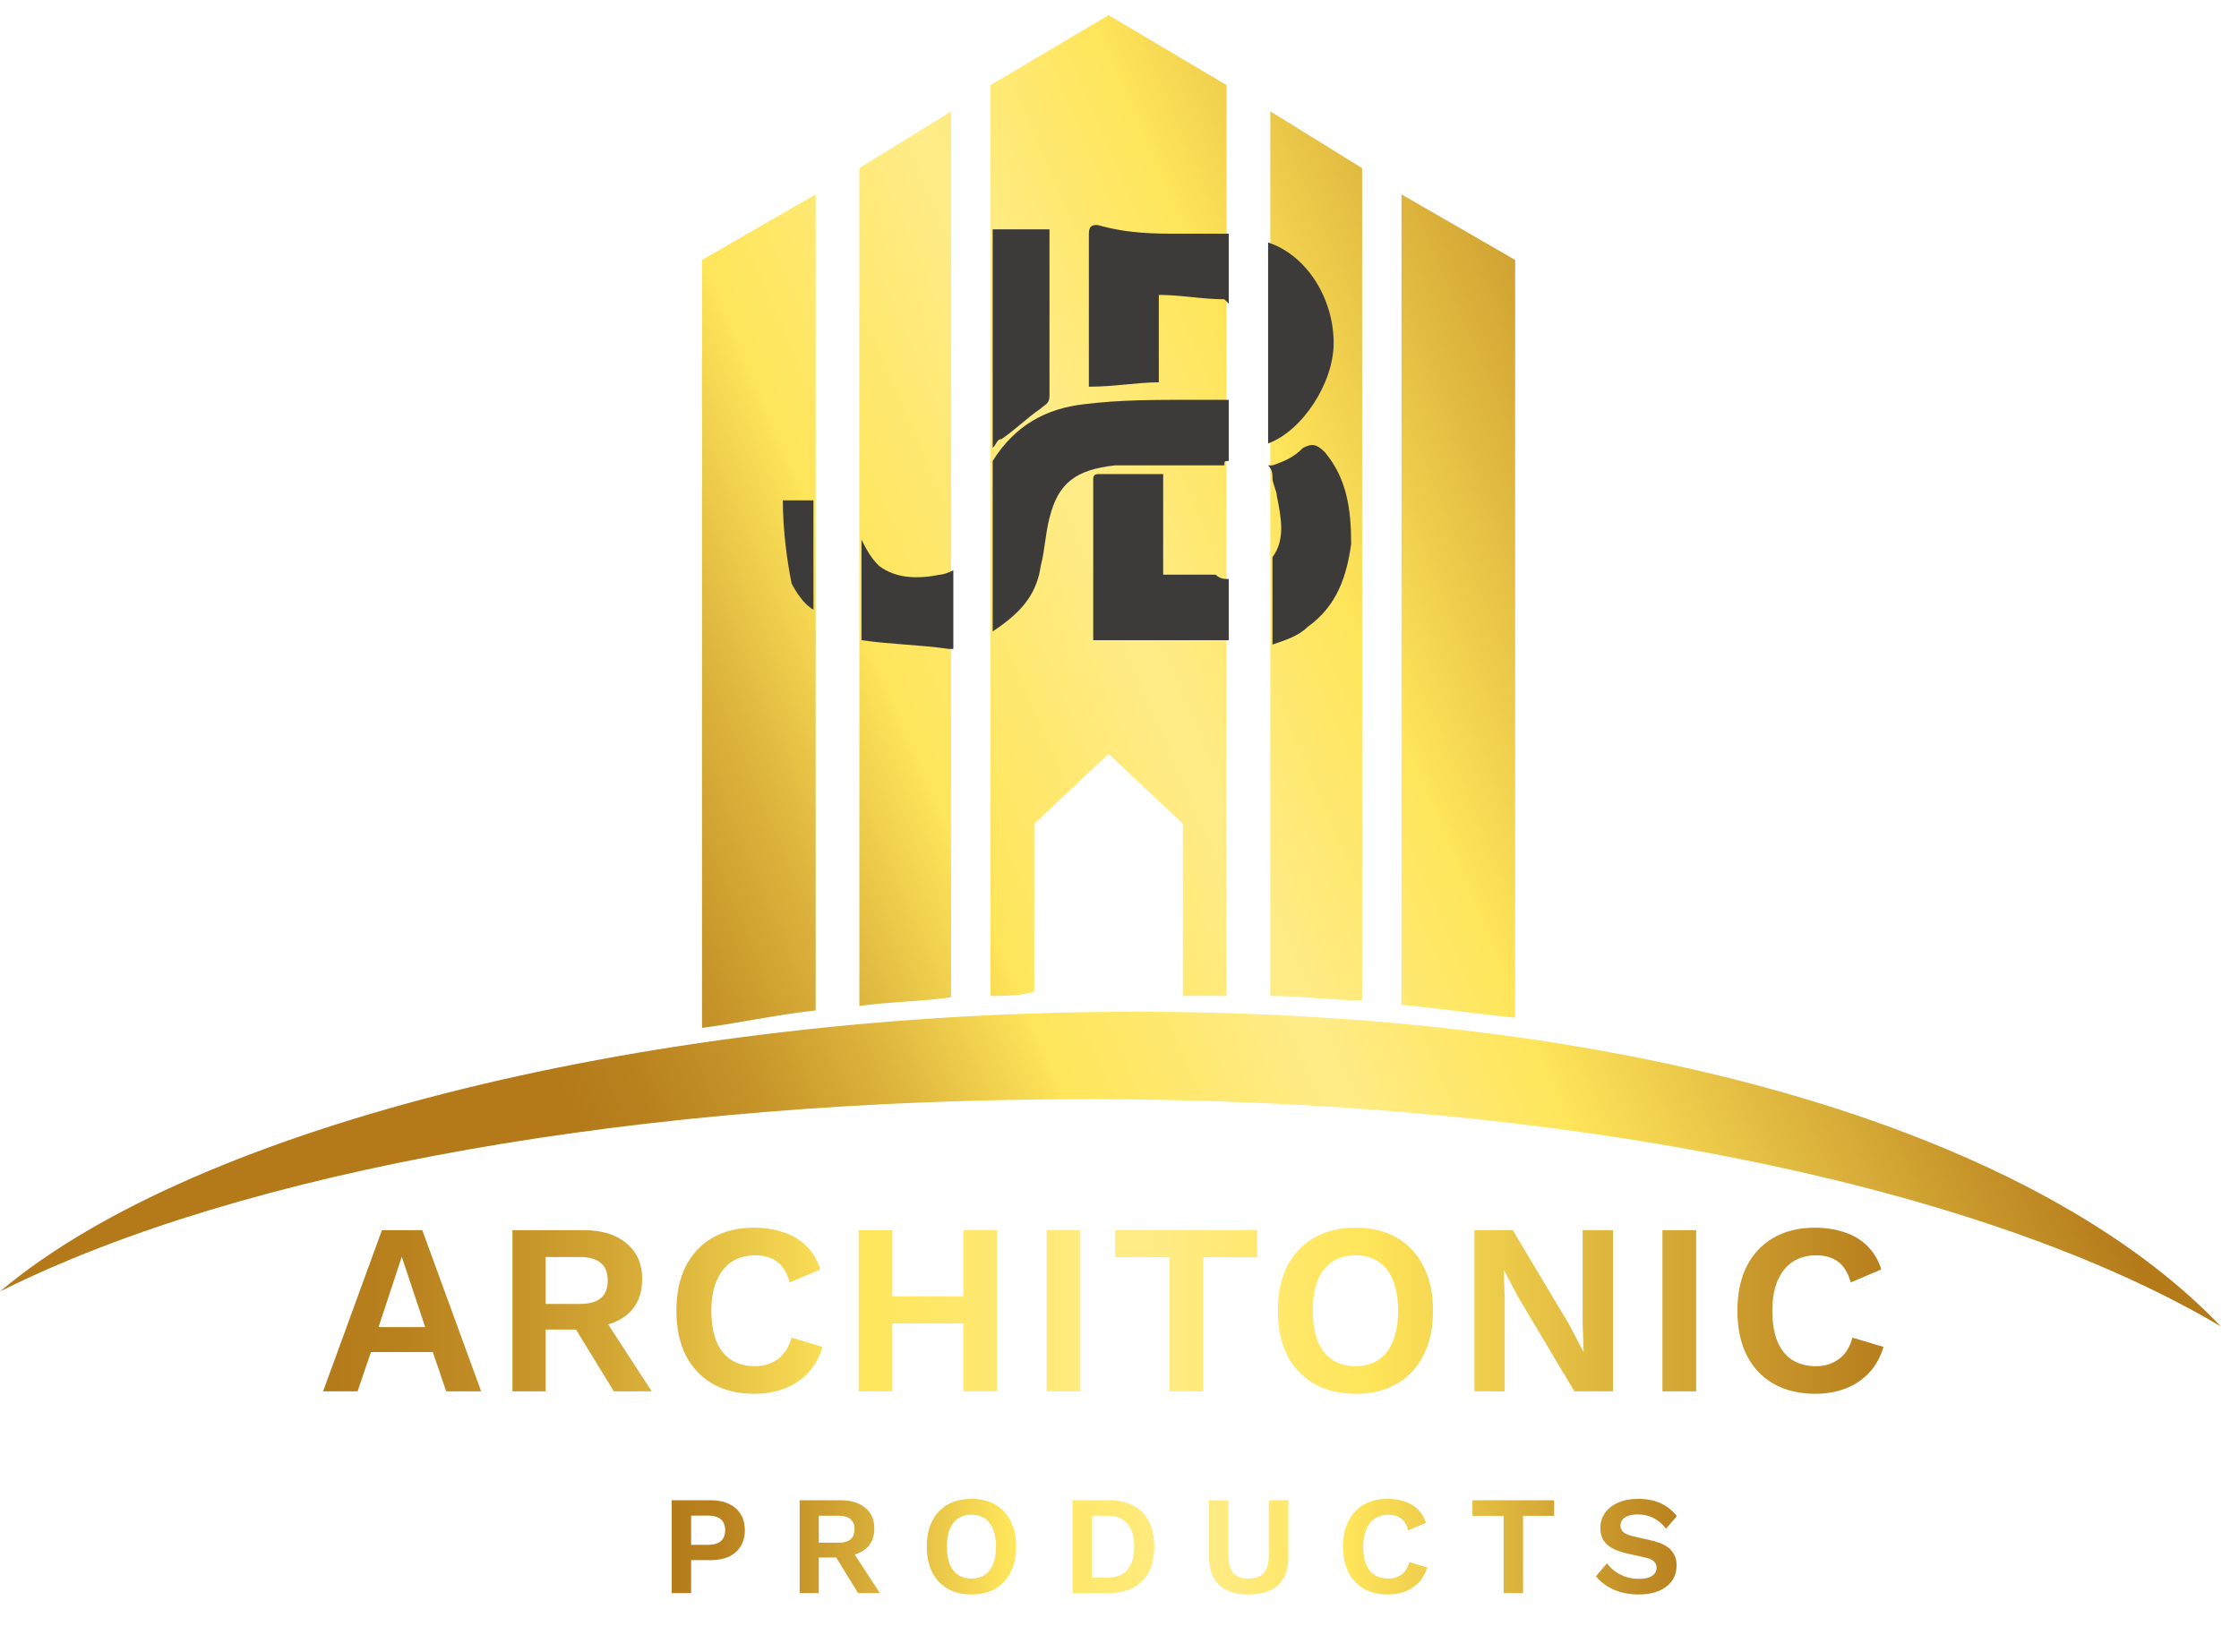
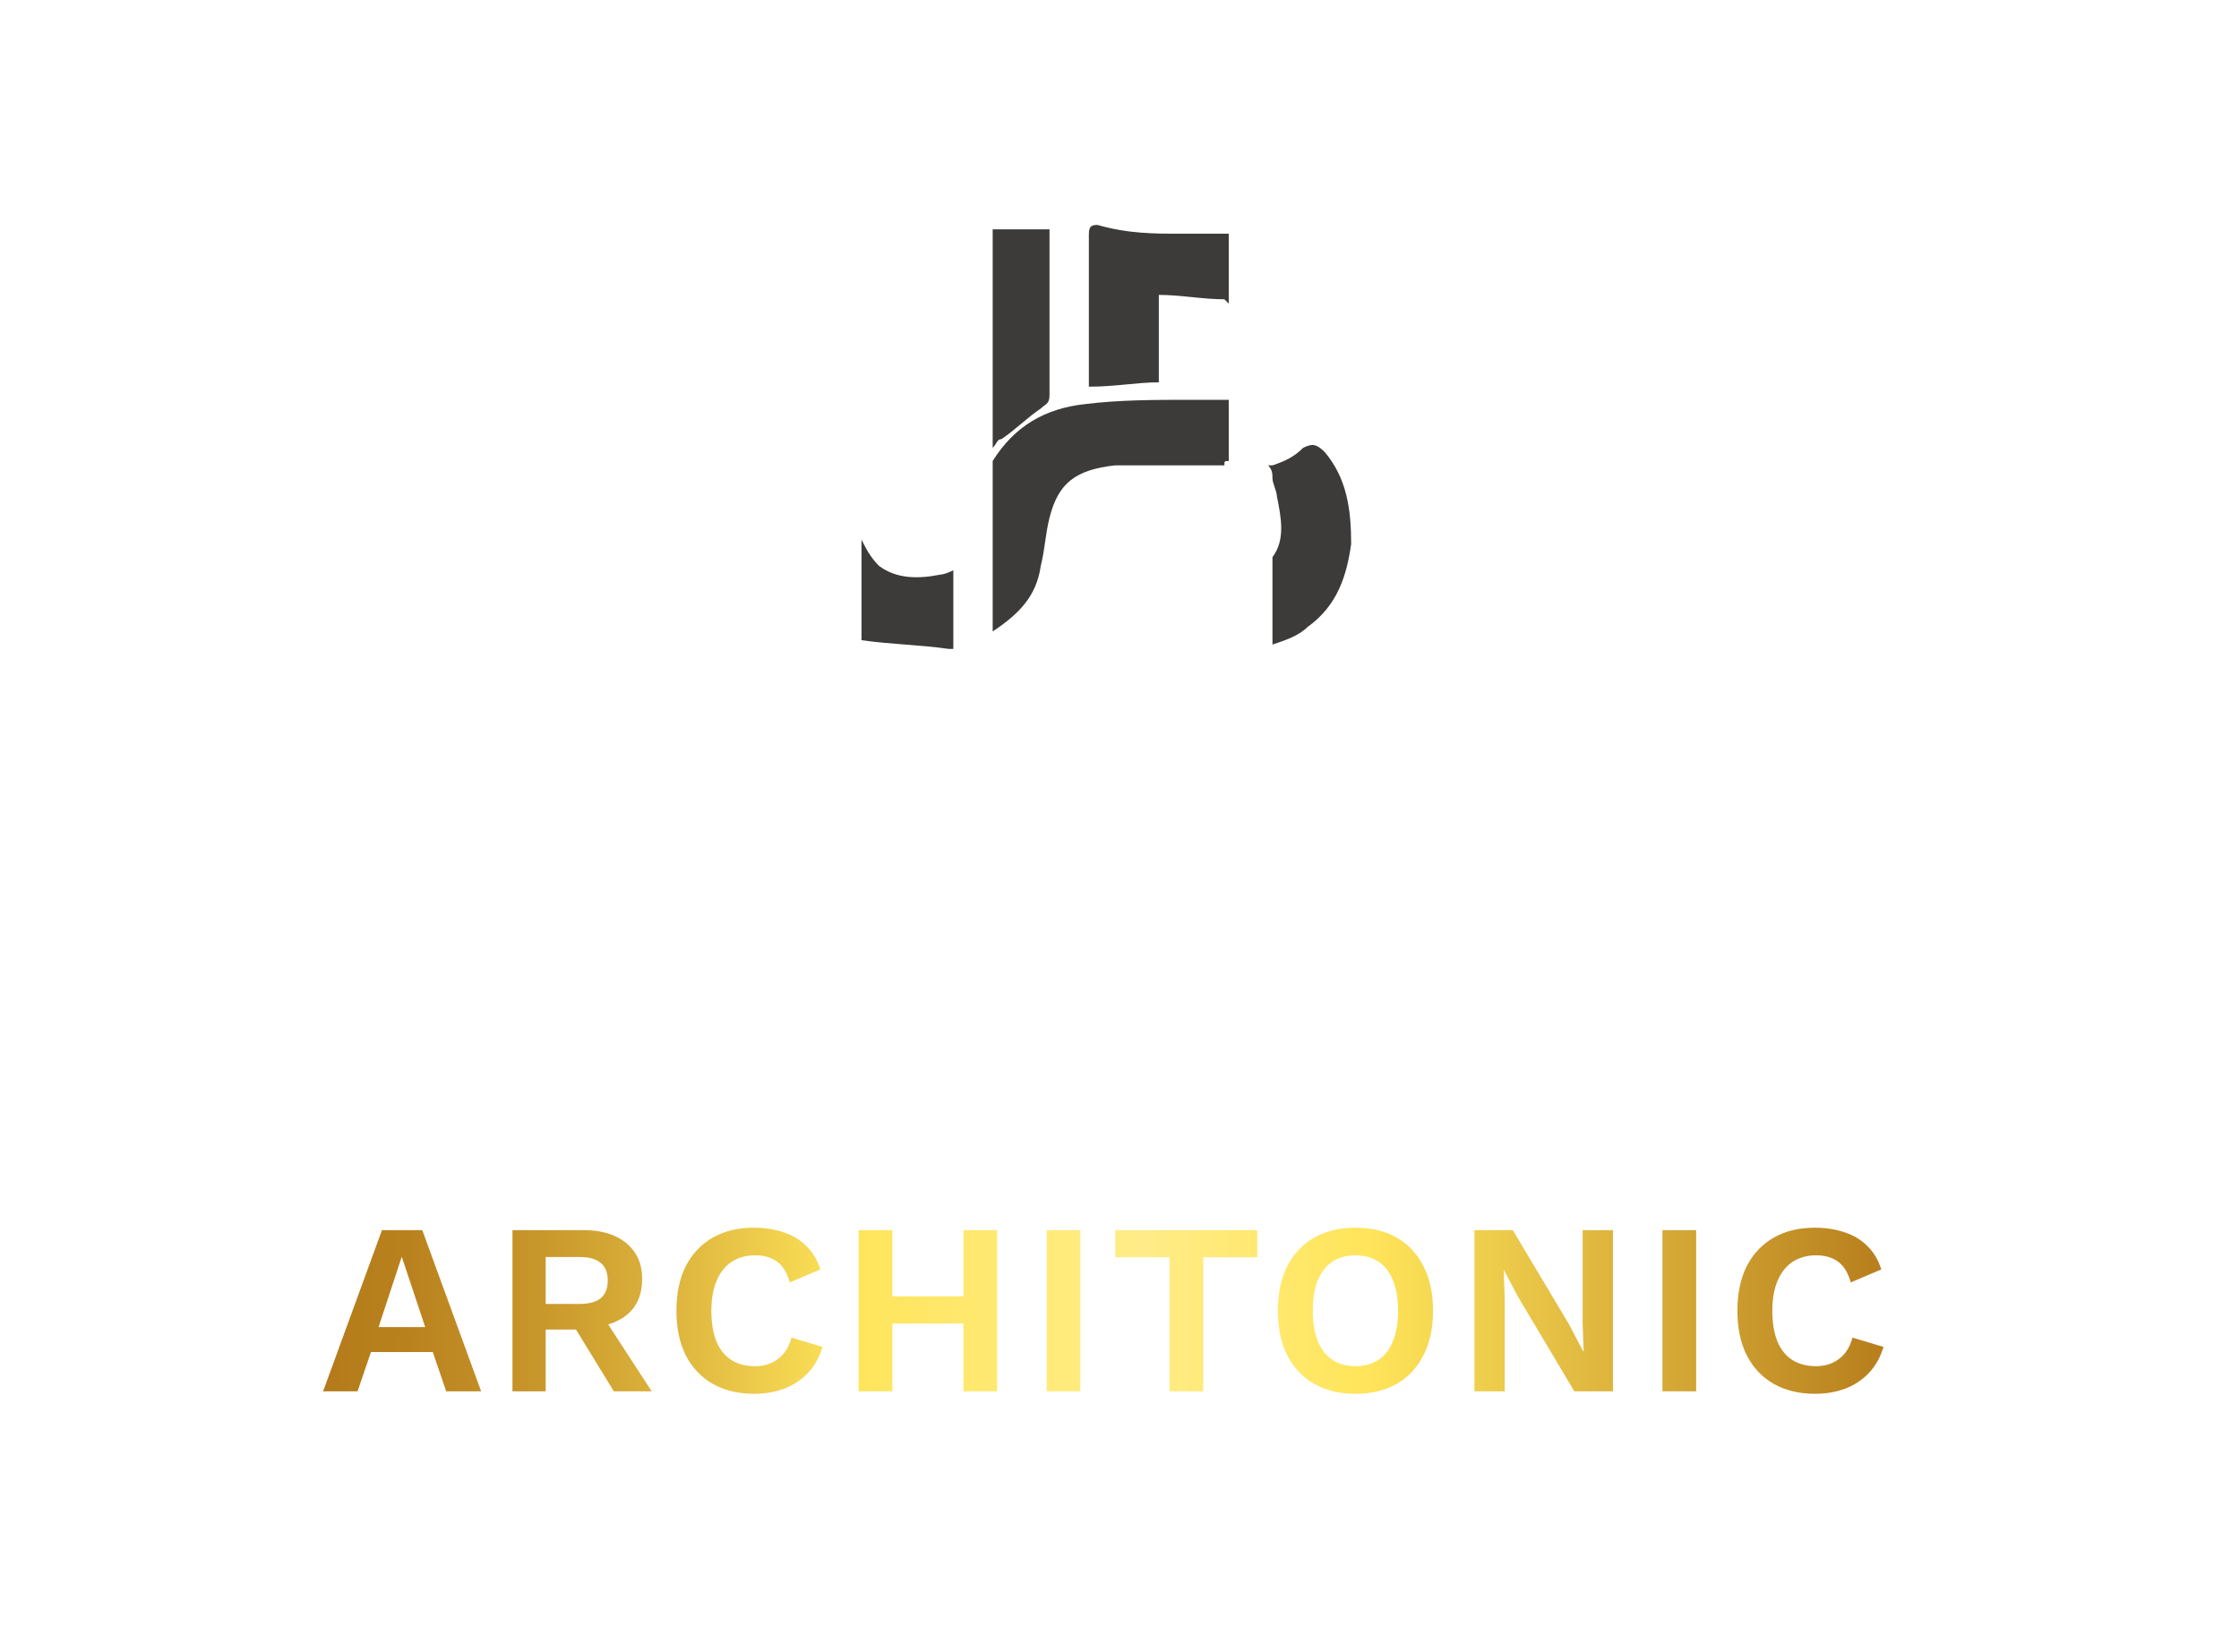
<svg xmlns="http://www.w3.org/2000/svg" width="103" height="76" viewBox="0 0 103 76" fill="none">
-   <path fill-rule="evenodd" clip-rule="evenodd" d="M47.578 37.904L50.996 34.687L54.415 37.904V45.826H56.426V3.916L50.996 0.698L45.566 3.916V45.826C46.17 45.826 46.974 45.826 47.578 45.624V37.904ZM39.533 7.737L43.756 5.123V45.887C43.052 45.988 42.349 46.038 41.645 46.088C40.941 46.139 40.237 46.189 39.533 46.289V7.737ZM32.294 11.96L37.523 8.944V46.491C36.532 46.601 35.542 46.771 34.585 46.935L34.585 46.935L34.585 46.935L34.585 46.935L34.585 46.935C33.792 47.072 33.022 47.204 32.294 47.295V11.96ZM64.472 8.944L69.701 11.96V46.831C68.796 46.731 67.941 46.63 67.086 46.529C66.232 46.429 65.377 46.328 64.472 46.228V8.944ZM62.662 7.737L58.438 5.123V45.826C59.142 45.826 59.846 45.876 60.55 45.926C61.254 45.976 61.958 46.027 62.662 46.027V7.737ZM0 59.425C9.05 51.783 30.104 46.554 52.227 46.554C75.959 46.554 93.921 52.386 102.166 61.034C91.306 54.598 72.2 50.576 50.078 50.576C29.564 50.576 11.262 53.794 0 59.425Z" fill="url(#paint0_linear_158_16550)" />
  <path d="M43.856 26.24V29.86H43.655C42.247 29.659 41.04 29.659 39.632 29.457V24.832C39.834 25.234 40.035 25.636 40.437 26.038C41.241 26.642 42.247 26.642 43.252 26.441C43.252 26.441 43.454 26.441 43.856 26.24C43.655 26.24 43.655 26.24 43.856 26.24Z" fill="#3C3B39" />
  <path d="M54.314 10.754C55.119 10.754 55.923 10.754 56.526 10.754V13.972L56.325 13.771C55.32 13.771 54.314 13.569 53.309 13.569V17.592C52.303 17.592 51.297 17.793 50.091 17.793C50.091 15.379 50.091 13.167 50.091 10.754C50.091 10.352 50.292 10.352 50.493 10.352C51.901 10.754 53.108 10.754 54.314 10.754Z" fill="#3C3B39" />
  <path d="M56.526 18.396V21.212C56.325 21.212 56.325 21.212 56.325 21.413C55.52 21.413 54.716 21.413 53.912 21.413C53.107 21.413 52.102 21.413 51.297 21.413C49.487 21.614 48.683 22.217 48.28 23.826C48.079 24.631 48.079 25.234 47.878 26.038C47.677 27.446 46.873 28.251 45.666 29.055V21.413V21.212C46.671 19.603 48.079 18.798 49.889 18.597C51.498 18.396 53.107 18.396 54.917 18.396C55.319 18.396 55.923 18.396 56.526 18.396Z" fill="#3C3B39" />
-   <path d="M56.526 26.642V29.457H50.291C50.291 26.843 50.291 24.43 50.291 22.016C50.291 21.815 50.492 21.815 50.492 21.815C51.498 21.815 52.503 21.815 53.509 21.815V26.441H55.721H55.922C56.123 26.642 56.325 26.642 56.526 26.642Z" fill="#3C3B39" />
  <path d="M48.28 18.195C48.28 18.597 48.079 18.597 47.878 18.798C47.275 19.201 46.671 19.804 46.068 20.206C45.867 20.206 45.867 20.407 45.666 20.608V10.553H48.28C48.28 10.754 48.28 10.955 48.28 11.156C48.28 13.368 48.28 15.782 48.28 18.195Z" fill="#3C3B39" />
-   <path d="M36.013 23.022C36.616 23.022 37.018 23.022 37.42 23.022C37.42 24.832 37.42 26.441 37.42 28.05C37.018 27.849 36.616 27.245 36.415 26.843C36.214 25.837 36.013 24.43 36.013 23.022Z" fill="#3C3B39" />
  <path d="M62.157 25.033C61.956 26.441 61.554 27.849 60.146 28.854C59.743 29.256 59.14 29.457 58.537 29.659V25.837C58.537 25.837 58.537 25.837 58.537 25.636C59.14 24.832 58.939 23.826 58.738 22.821C58.738 22.62 58.537 22.217 58.537 22.016C58.537 21.815 58.537 21.614 58.336 21.413C58.336 21.413 58.336 21.413 58.537 21.413C59.14 21.212 59.542 21.011 59.945 20.608C60.347 20.407 60.548 20.407 60.95 20.81C61.956 22.016 62.157 23.424 62.157 25.033Z" fill="#3C3B39" />
-   <path d="M58.336 11.156C60.146 11.759 61.352 13.771 61.352 15.782C61.352 17.592 59.945 19.804 58.336 20.407V11.156Z" fill="#3C3B39" />
  <path d="M22.134 64.02H20.527L19.909 62.211H17.066L16.448 64.02H14.863L17.571 56.603H19.426L22.134 64.02ZM17.414 61.065H19.561L18.482 57.828L17.414 61.065ZM26.845 56.603C27.684 56.603 28.344 56.805 28.823 57.21C29.303 57.614 29.542 58.158 29.542 58.84C29.542 59.566 29.303 60.124 28.823 60.514C28.344 60.896 27.688 61.087 26.857 61.087L26.699 61.177H25.103V64.02H23.575V56.603H26.845ZM26.665 59.997C27.1 59.997 27.422 59.911 27.632 59.739C27.849 59.559 27.958 59.285 27.958 58.918C27.958 58.551 27.849 58.281 27.632 58.109C27.422 57.929 27.1 57.839 26.665 57.839H25.103V59.997H26.665ZM27.576 60.323L29.981 64.02H28.239L26.25 60.773L27.576 60.323ZM37.838 61.975C37.695 62.455 37.471 62.855 37.163 63.178C36.856 63.5 36.493 63.739 36.073 63.897C35.654 64.054 35.193 64.133 34.691 64.133C33.957 64.133 33.32 63.979 32.781 63.672C32.249 63.365 31.837 62.926 31.544 62.357C31.26 61.788 31.117 61.106 31.117 60.312C31.117 59.517 31.26 58.836 31.544 58.266C31.837 57.697 32.249 57.259 32.781 56.951C33.32 56.644 33.949 56.491 34.669 56.491C35.178 56.491 35.639 56.562 36.051 56.704C36.463 56.839 36.811 57.049 37.096 57.334C37.388 57.618 37.602 57.978 37.737 58.412L36.332 59.008C36.205 58.559 36.01 58.24 35.748 58.053C35.485 57.858 35.148 57.761 34.736 57.761C34.331 57.761 33.976 57.858 33.668 58.053C33.369 58.248 33.136 58.536 32.972 58.918C32.807 59.293 32.724 59.757 32.724 60.312C32.724 60.859 32.799 61.323 32.949 61.705C33.106 62.087 33.335 62.376 33.635 62.571C33.934 62.765 34.301 62.863 34.736 62.863C35.141 62.863 35.489 62.754 35.781 62.537C36.081 62.32 36.291 61.99 36.41 61.548L37.838 61.975ZM45.872 56.603V64.02H44.321V56.603H45.872ZM41.051 56.603V64.02H39.5V56.603H41.051ZM45.131 59.649V60.896H40.276V59.649H45.131ZM49.7 56.603V64.02H48.149V56.603H49.7ZM57.835 56.603V57.85H55.351V64.02H53.8V57.85H51.305V56.603H57.835ZM62.36 56.491C63.094 56.491 63.727 56.644 64.259 56.951C64.791 57.259 65.2 57.697 65.484 58.266C65.777 58.836 65.923 59.517 65.923 60.312C65.923 61.106 65.777 61.788 65.484 62.357C65.2 62.926 64.791 63.365 64.259 63.672C63.727 63.979 63.094 64.133 62.36 64.133C61.626 64.133 60.989 63.979 60.45 63.672C59.918 63.365 59.506 62.926 59.213 62.357C58.929 61.788 58.786 61.106 58.786 60.312C58.786 59.517 58.929 58.836 59.213 58.266C59.506 57.697 59.918 57.259 60.45 56.951C60.989 56.644 61.626 56.491 62.36 56.491ZM62.36 57.761C61.941 57.761 61.585 57.858 61.292 58.053C61 58.248 60.776 58.536 60.618 58.918C60.468 59.293 60.393 59.757 60.393 60.312C60.393 60.859 60.468 61.323 60.618 61.705C60.776 62.087 61 62.376 61.292 62.571C61.585 62.765 61.941 62.863 62.36 62.863C62.772 62.863 63.124 62.765 63.416 62.571C63.709 62.376 63.93 62.087 64.08 61.705C64.237 61.323 64.316 60.859 64.316 60.312C64.316 59.757 64.237 59.293 64.08 58.918C63.93 58.536 63.709 58.248 63.416 58.053C63.124 57.858 62.772 57.761 62.36 57.761ZM74.2 56.603V64.02H72.424L69.828 59.66L69.188 58.446H69.176L69.221 59.727V64.02H67.828V56.603H69.592L72.188 60.952L72.829 62.177H72.851L72.806 60.896V56.603H74.2ZM78.027 56.603V64.02H76.476V56.603H78.027ZM86.646 61.975C86.503 62.455 86.278 62.855 85.971 63.178C85.664 63.5 85.301 63.739 84.881 63.897C84.462 64.054 84.001 64.133 83.499 64.133C82.765 64.133 82.128 63.979 81.588 63.672C81.056 63.365 80.644 62.926 80.352 62.357C80.067 61.788 79.925 61.106 79.925 60.312C79.925 59.517 80.067 58.836 80.352 58.266C80.644 57.697 81.056 57.259 81.588 56.951C82.128 56.644 82.757 56.491 83.476 56.491C83.986 56.491 84.447 56.562 84.859 56.704C85.271 56.839 85.619 57.049 85.904 57.334C86.196 57.618 86.41 57.978 86.544 58.412L85.14 59.008C85.012 58.559 84.817 58.24 84.555 58.053C84.293 57.858 83.956 57.761 83.544 57.761C83.139 57.761 82.783 57.858 82.476 58.053C82.177 58.248 81.944 58.536 81.779 58.918C81.615 59.293 81.532 59.757 81.532 60.312C81.532 60.859 81.607 61.323 81.757 61.705C81.914 62.087 82.143 62.376 82.442 62.571C82.742 62.765 83.109 62.863 83.544 62.863C83.948 62.863 84.297 62.754 84.589 62.537C84.889 62.32 85.098 61.99 85.218 61.548L86.646 61.975Z" fill="url(#paint1_linear_158_16550)" />
-   <path d="M32.693 69.031C33.021 69.031 33.301 69.088 33.534 69.2C33.767 69.308 33.946 69.465 34.071 69.672C34.2 69.875 34.265 70.121 34.265 70.41C34.265 70.699 34.2 70.947 34.071 71.154C33.946 71.356 33.767 71.514 33.534 71.626C33.301 71.734 33.021 71.788 32.693 71.788H31.794V73.302H30.901V69.031H32.693ZM32.557 71.083C32.824 71.083 33.025 71.026 33.159 70.914C33.292 70.798 33.359 70.63 33.359 70.41C33.359 70.185 33.292 70.017 33.159 69.905C33.025 69.793 32.824 69.737 32.557 69.737H31.794V71.083H32.557ZM38.669 69.031C39.153 69.031 39.532 69.148 39.808 69.381C40.084 69.614 40.222 69.927 40.222 70.319C40.222 70.737 40.084 71.059 39.808 71.283C39.532 71.503 39.155 71.613 38.676 71.613L38.585 71.665H37.666V73.302H36.786V69.031H38.669ZM38.566 70.986C38.816 70.986 39.002 70.936 39.122 70.837C39.247 70.733 39.31 70.576 39.31 70.364C39.31 70.153 39.247 69.998 39.122 69.898C39.002 69.795 38.816 69.743 38.566 69.743H37.666V70.986H38.566ZM39.09 71.173L40.475 73.302H39.472L38.326 71.432L39.09 71.173ZM44.693 68.967C45.116 68.967 45.481 69.055 45.787 69.232C46.093 69.409 46.328 69.661 46.492 69.989C46.66 70.317 46.745 70.709 46.745 71.167C46.745 71.624 46.66 72.016 46.492 72.344C46.328 72.672 46.093 72.924 45.787 73.101C45.481 73.278 45.116 73.367 44.693 73.367C44.271 73.367 43.904 73.278 43.593 73.101C43.287 72.924 43.05 72.672 42.882 72.344C42.718 72.016 42.636 71.624 42.636 71.167C42.636 70.709 42.718 70.317 42.882 69.989C43.05 69.661 43.287 69.409 43.593 69.232C43.904 69.055 44.271 68.967 44.693 68.967ZM44.693 69.698C44.452 69.698 44.247 69.754 44.079 69.866C43.91 69.978 43.781 70.144 43.69 70.364C43.604 70.58 43.561 70.847 43.561 71.167C43.561 71.482 43.604 71.749 43.69 71.969C43.781 72.189 43.91 72.355 44.079 72.467C44.247 72.579 44.452 72.635 44.693 72.635C44.931 72.635 45.133 72.579 45.301 72.467C45.47 72.355 45.597 72.189 45.683 71.969C45.774 71.749 45.819 71.482 45.819 71.167C45.819 70.847 45.774 70.58 45.683 70.364C45.597 70.144 45.47 69.978 45.301 69.866C45.133 69.754 44.931 69.698 44.693 69.698ZM50.998 69.031C51.667 69.031 52.184 69.217 52.551 69.588C52.918 69.954 53.101 70.481 53.101 71.167C53.101 71.848 52.918 72.374 52.551 72.746C52.184 73.117 51.667 73.302 50.998 73.302H49.348V69.031H50.998ZM50.953 72.59C51.358 72.59 51.662 72.469 51.865 72.228C52.072 71.982 52.176 71.628 52.176 71.167C52.176 70.705 52.072 70.354 51.865 70.112C51.662 69.866 51.358 69.743 50.953 69.743H50.241V72.59H50.953ZM59.267 69.031V71.62C59.267 72.202 59.111 72.64 58.801 72.933C58.49 73.222 58.037 73.367 57.442 73.367C56.847 73.367 56.394 73.222 56.083 72.933C55.773 72.64 55.617 72.202 55.617 71.62V69.031H56.51V71.581C56.51 71.939 56.586 72.204 56.737 72.377C56.892 72.549 57.127 72.635 57.442 72.635C57.757 72.635 57.99 72.549 58.141 72.377C58.292 72.204 58.367 71.939 58.367 71.581V69.031H59.267ZM65.654 72.124C65.572 72.4 65.443 72.631 65.266 72.817C65.089 73.002 64.88 73.14 64.638 73.231C64.397 73.321 64.131 73.367 63.842 73.367C63.419 73.367 63.053 73.278 62.742 73.101C62.436 72.924 62.199 72.672 62.031 72.344C61.867 72.016 61.785 71.624 61.785 71.167C61.785 70.709 61.867 70.317 62.031 69.989C62.199 69.661 62.436 69.409 62.742 69.232C63.053 69.055 63.415 68.967 63.829 68.967C64.123 68.967 64.388 69.008 64.625 69.09C64.862 69.167 65.063 69.288 65.227 69.452C65.395 69.616 65.518 69.823 65.596 70.073L64.787 70.416C64.714 70.157 64.601 69.974 64.45 69.866C64.299 69.754 64.105 69.698 63.868 69.698C63.635 69.698 63.43 69.754 63.253 69.866C63.081 69.978 62.947 70.144 62.852 70.364C62.757 70.58 62.71 70.847 62.71 71.167C62.71 71.482 62.753 71.749 62.839 71.969C62.93 72.189 63.061 72.355 63.234 72.467C63.407 72.579 63.618 72.635 63.868 72.635C64.101 72.635 64.302 72.573 64.47 72.448C64.642 72.323 64.763 72.133 64.832 71.878L65.654 72.124ZM71.495 69.031V69.75H70.065V73.302H69.172V69.75H67.736V69.031H71.495ZM75.367 68.967C75.755 68.967 76.096 69.034 76.389 69.167C76.683 69.301 76.933 69.499 77.14 69.763L76.642 70.338C76.465 70.114 76.271 69.95 76.059 69.847C75.853 69.739 75.611 69.685 75.335 69.685C75.154 69.685 75.003 69.709 74.882 69.756C74.765 69.804 74.679 69.866 74.623 69.944C74.571 70.021 74.545 70.108 74.545 70.203C74.545 70.319 74.591 70.418 74.681 70.5C74.772 70.578 74.927 70.643 75.147 70.694L75.943 70.876C76.366 70.97 76.668 71.113 76.849 71.303C77.034 71.488 77.127 71.73 77.127 72.027C77.127 72.308 77.054 72.549 76.907 72.752C76.76 72.95 76.556 73.103 76.293 73.211C76.029 73.315 75.727 73.367 75.387 73.367C75.089 73.367 74.815 73.332 74.565 73.263C74.319 73.19 74.099 73.091 73.905 72.966C73.711 72.84 73.549 72.696 73.419 72.532L73.924 71.93C74.023 72.068 74.146 72.191 74.293 72.299C74.44 72.407 74.606 72.493 74.791 72.558C74.981 72.618 75.18 72.648 75.387 72.648C75.563 72.648 75.712 72.629 75.833 72.59C75.958 72.547 76.051 72.489 76.111 72.415C76.176 72.338 76.208 72.245 76.208 72.137C76.208 72.025 76.169 71.93 76.092 71.853C76.019 71.771 75.88 71.708 75.678 71.665L74.811 71.471C74.561 71.41 74.345 71.333 74.164 71.238C73.987 71.139 73.851 71.013 73.756 70.863C73.665 70.707 73.62 70.524 73.62 70.313C73.62 70.058 73.689 69.829 73.827 69.627C73.965 69.424 74.164 69.264 74.422 69.148C74.686 69.027 75.001 68.967 75.367 68.967Z" fill="url(#paint2_linear_158_16550)" />
  <defs>
    <linearGradient id="paint0_linear_158_16550" x1="26.145" y1="50.977" x2="84.469" y2="25.837" gradientUnits="userSpaceOnUse">
      <stop stop-color="#B47A1A" />
      <stop offset="0.053" stop-color="#B9811E" />
      <stop offset="0.129" stop-color="#C69429" />
      <stop offset="0.219" stop-color="#DCB33C" />
      <stop offset="0.319" stop-color="#FADE56" />
      <stop offset="0.333" stop-color="#FFE55A" />
      <stop offset="0.516" stop-color="#FFEC88" />
      <stop offset="0.661" stop-color="#FFE55A" />
      <stop offset="1" stop-color="#B47A1A" />
    </linearGradient>
    <linearGradient id="paint1_linear_158_16550" x1="14.728" y1="60.445" x2="87.659" y2="60.445" gradientUnits="userSpaceOnUse">
      <stop stop-color="#B47A1A" />
      <stop offset="0.053" stop-color="#B9811E" />
      <stop offset="0.129" stop-color="#C69429" />
      <stop offset="0.219" stop-color="#DCB33C" />
      <stop offset="0.319" stop-color="#FADE56" />
      <stop offset="0.333" stop-color="#FFE55A" />
      <stop offset="0.516" stop-color="#FFEC88" />
      <stop offset="0.661" stop-color="#FFE55A" />
      <stop offset="1" stop-color="#B47A1A" />
    </linearGradient>
    <linearGradient id="paint2_linear_158_16550" x1="30.344" y1="71.255" x2="78.299" y2="71.255" gradientUnits="userSpaceOnUse">
      <stop stop-color="#B47A1A" />
      <stop offset="0.053" stop-color="#B9811E" />
      <stop offset="0.129" stop-color="#C69429" />
      <stop offset="0.219" stop-color="#DCB33C" />
      <stop offset="0.319" stop-color="#FADE56" />
      <stop offset="0.333" stop-color="#FFE55A" />
      <stop offset="0.516" stop-color="#FFEC88" />
      <stop offset="0.661" stop-color="#FFE55A" />
      <stop offset="1" stop-color="#B47A1A" />
    </linearGradient>
  </defs>
</svg>